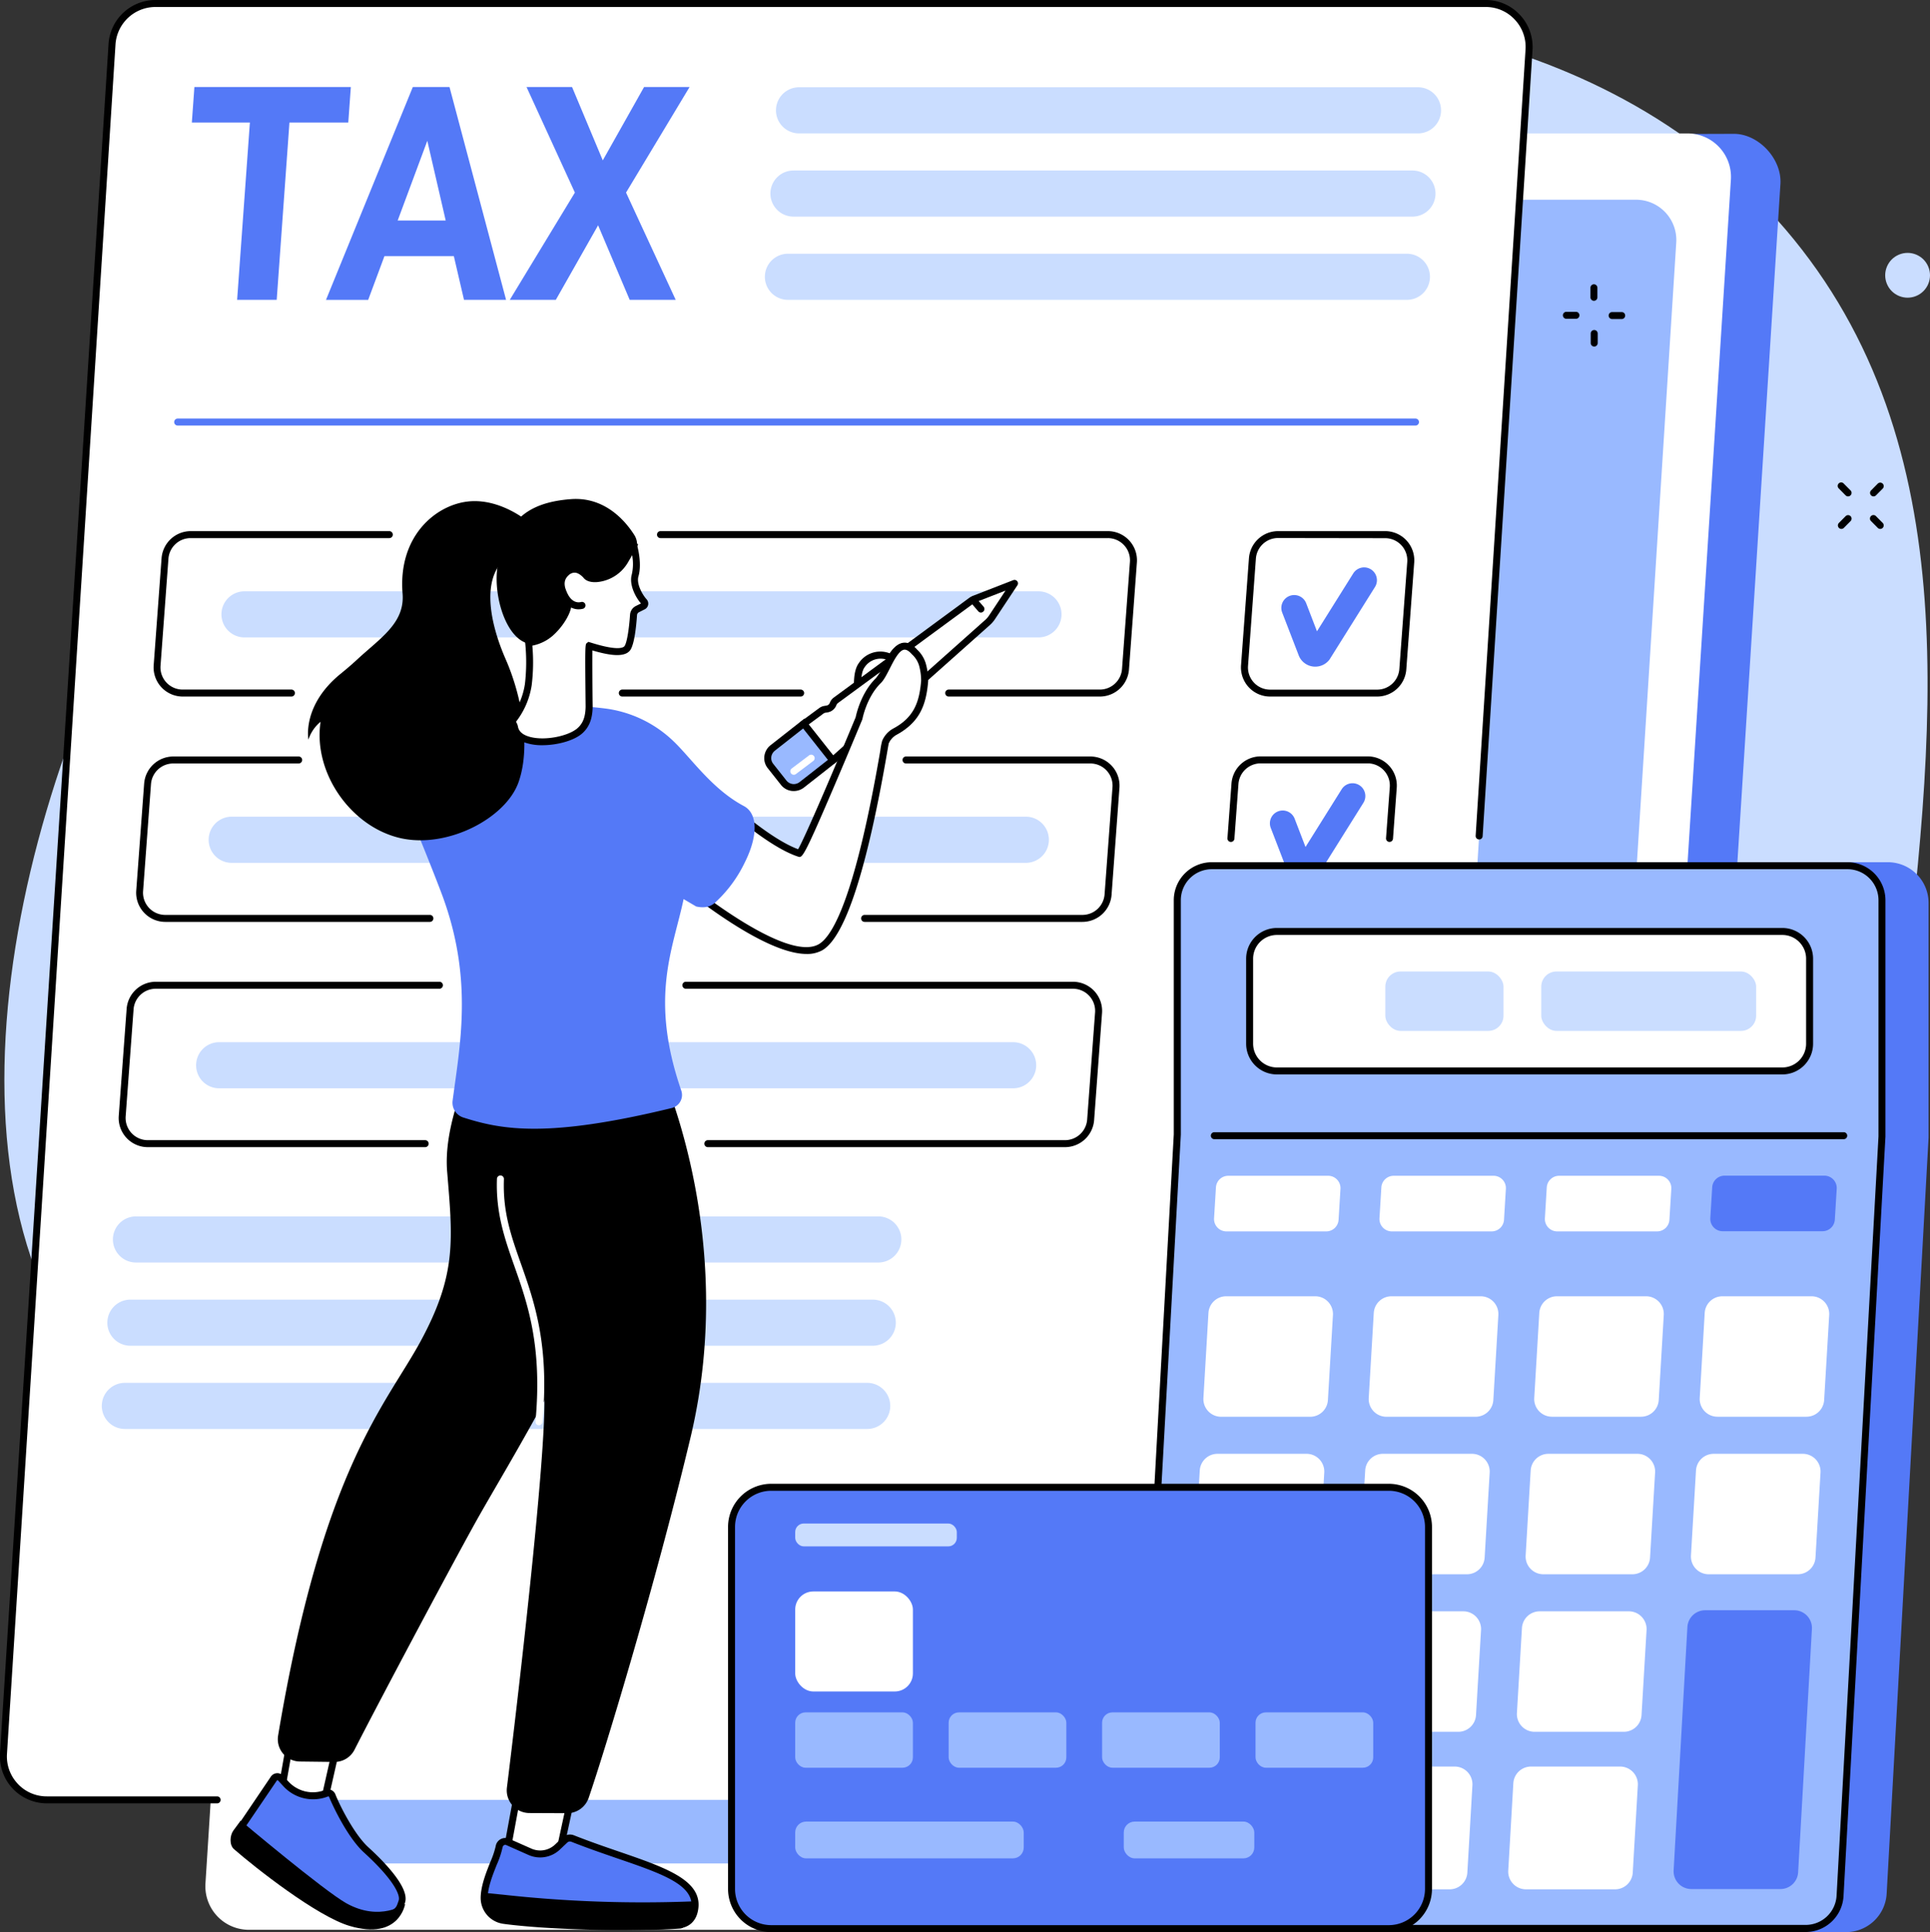
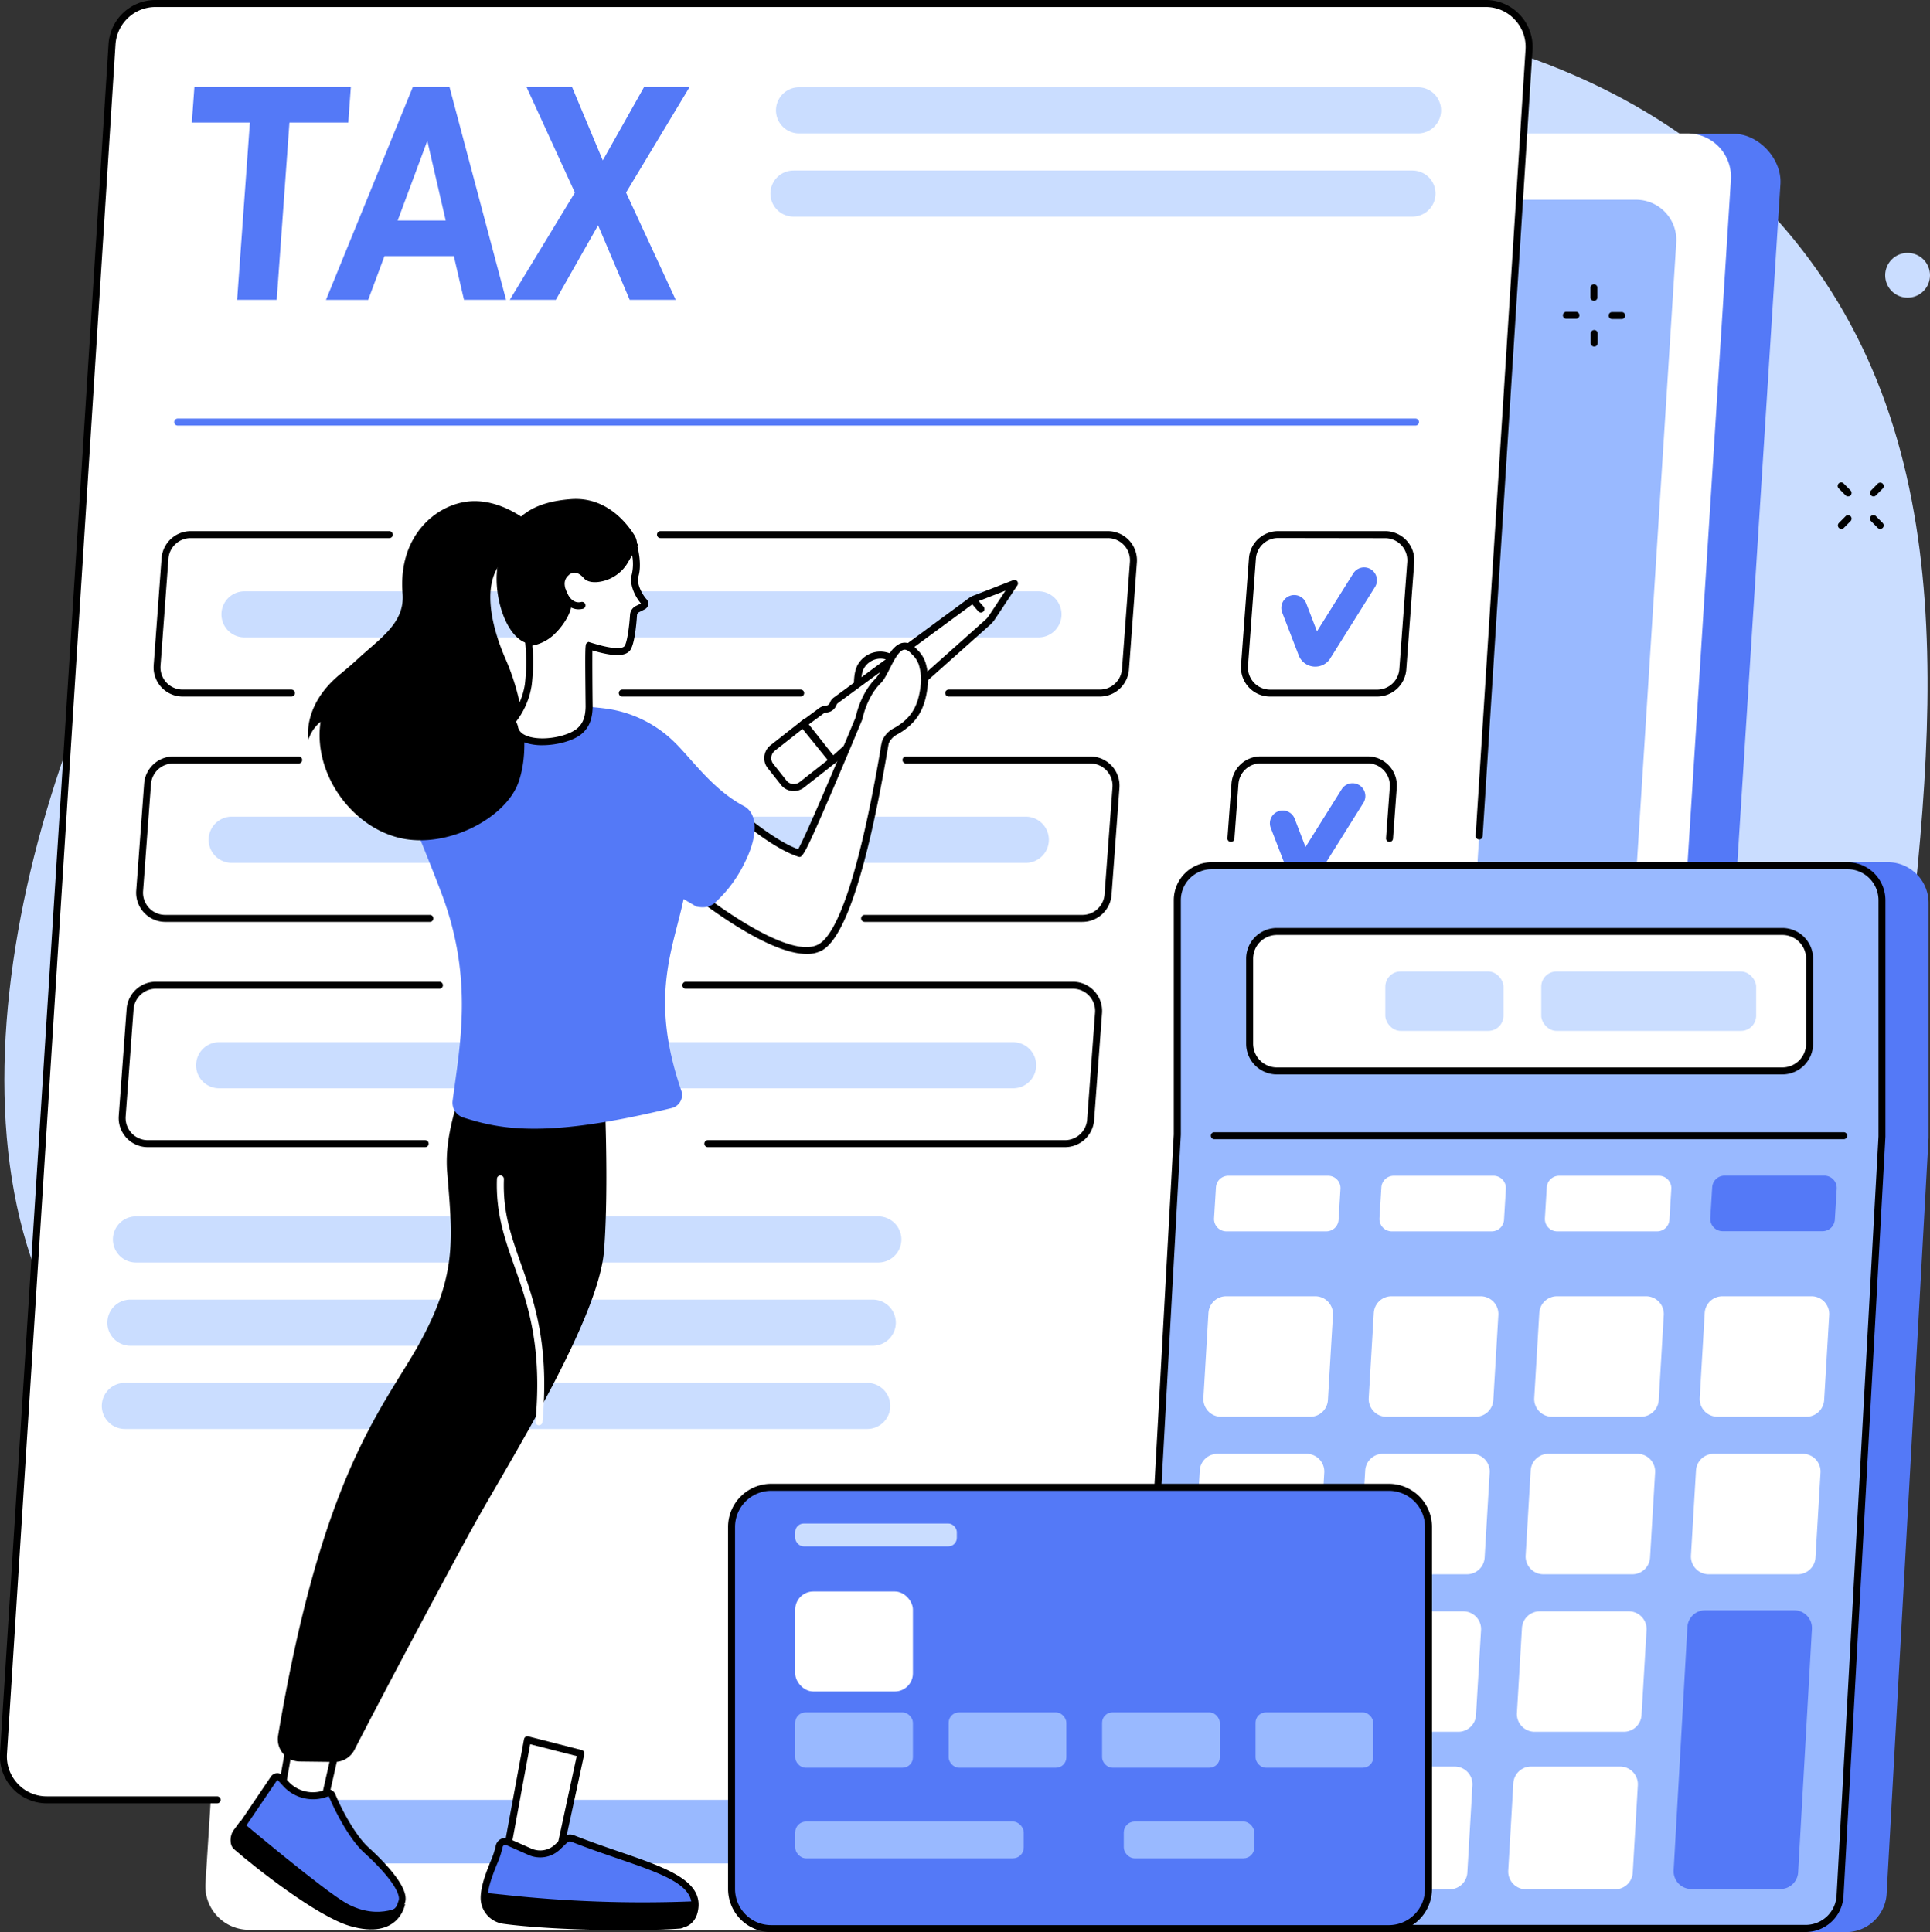
<svg xmlns="http://www.w3.org/2000/svg" viewBox="0 0 828.89 829.94">
  <rect x="0" y="0" width="828.89" height="829.94" fill="#333333" stroke="none" />
  <defs>
    <style>.cls-1{fill:#caddff;}.cls-2{fill:#5479f7;}.cls-3{fill:#fff;}.cls-4{fill:#99b9ff;}</style>
  </defs>
  <g id="Ebene_2" data-name="Ebene 2">
    <g id="Illustration">
      <g id="Tax_form" data-name="Tax form">
        <path class="cls-1" d="M490.83,2C464,2,219.07,5.72,85.23,207,14,314.09-33.81,489.27,36,584.71c20.62,28.19,31.43,22,141.66,88.7C329,765,328.29,788.57,390.92,809.52c81.55,27.28,202,27.22,292.28-39.76,102.4-76,117.55-202.31,132.72-328.8,14.88-124.15,30-249.93-49.21-342.57C684.62,2.35,552.7,2.14,490.83,2Z" />
        <path class="cls-2" d="M696.84,828.78,131.32,827a18.6,18.6,0,0,1-18.5-19.82L159.15,76.7a18.58,18.58,0,0,1,18.5-17.45l567-1.76c10.7,0,20.7,10.84,20,21.58L718.31,809.53C717.69,819.34,706.62,828.78,696.84,828.78Z" />
        <path class="cls-3" d="M678.21,828.94H106.83A18.69,18.69,0,0,1,88.24,809L134.8,74.84a18.68,18.68,0,0,1,18.6-17.53H724.78a18.69,18.69,0,0,1,18.6,19.92L696.81,811.4A18.68,18.68,0,0,1,678.21,828.94Z" />
        <path class="cls-4" d="M659.56,800.45H130.37A17.31,17.31,0,0,1,113.14,782l43.13-680A17.3,17.3,0,0,1,173.5,85.79H702.69a17.31,17.31,0,0,1,17.22,18.45l-43.13,680A17.28,17.28,0,0,1,659.56,800.45Z" />
        <path class="cls-3" d="M591.51,773.13H20.14a18.68,18.68,0,0,1-18.6-19.91L48.11,19A18.67,18.67,0,0,1,66.7,1.5H638.08a18.69,18.69,0,0,1,18.6,19.92L610.11,755.6A18.66,18.66,0,0,1,591.51,773.13Z" />
        <path d="M93.25,774.63H20.14A20.2,20.2,0,0,1,0,753.12L46.61,18.94A20.21,20.21,0,0,1,66.7,0H638.08a19.92,19.92,0,0,1,14.65,6.35,20.11,20.11,0,0,1,5.45,15.16L636.76,359.18a1.5,1.5,0,0,1-3-.19L655.18,21.32A17.09,17.09,0,0,0,650.54,8.4,16.93,16.93,0,0,0,638.08,3H66.7A17.22,17.22,0,0,0,49.6,19.13L3,753.31a17.11,17.11,0,0,0,4.63,12.92,16.92,16.92,0,0,0,12.47,5.4H93.25a1.5,1.5,0,0,1,0,3Z" />
        <path class="cls-2" d="M607.92,182.8H76.31a1.5,1.5,0,0,1,0-3H607.92a1.5,1.5,0,0,1,0,3Z" />
        <path d="M591.46,299.2h-46A12.52,12.52,0,0,1,533,285.75l3.4-46a12.57,12.57,0,0,1,12.48-11.6h46a12.52,12.52,0,0,1,12.49,13.45l-3.4,46A12.57,12.57,0,0,1,591.46,299.2Zm-42.59-68.09a9.55,9.55,0,0,0-9.49,8.82L536,286a9.52,9.52,0,0,0,9.49,10.23h46a9.56,9.56,0,0,0,9.49-8.82l3.4-46a9.52,9.52,0,0,0-9.5-10.23Z" />
        <path class="cls-2" d="M564.86,286.36a7.47,7.47,0,0,1-1.41-.13,7.62,7.62,0,0,1-5.79-5l-7-18.15A5.5,5.5,0,0,1,561,259.18l4.61,12,15.58-24.87a5.5,5.5,0,0,1,9.33,5.84L571,283.3l-.22.28A7.65,7.65,0,0,1,564.86,286.36Z" />
        <path class="cls-2" d="M560,379a7.7,7.7,0,0,1-7.19-5.09l-7-18.16a5.5,5.5,0,1,1,10.27-3.93l4.61,12,15.58-24.88a5.5,5.5,0,0,1,9.32,5.84l-19.5,31.14-.23.27A7.66,7.66,0,0,1,560,379Z" />
        <path d="M528.66,361.65h-.11a1.5,1.5,0,0,1-1.39-1.6l1.74-23.55a12.57,12.57,0,0,1,12.49-11.6h46a12.52,12.52,0,0,1,12.48,13.45l-1.61,21.9a1.51,1.51,0,0,1-1.61,1.39,1.49,1.49,0,0,1-1.38-1.61l1.61-21.9a9.52,9.52,0,0,0-9.49-10.23h-46a9.57,9.57,0,0,0-9.5,8.82l-1.74,23.55A1.5,1.5,0,0,1,528.66,361.65Z" />
        <path class="cls-1" d="M616.49,83.86h0a9.9,9.9,0,0,1-9.88,9.19H340.78a9.91,9.91,0,0,1-9.88-10.61h0a9.92,9.92,0,0,1,9.88-9.2H606.61A9.91,9.91,0,0,1,616.49,83.86Z" />
-         <path class="cls-1" d="M614.11,119.61h0a9.9,9.9,0,0,1-9.88,9.19H338.4a9.91,9.91,0,0,1-9.88-10.61h0a9.91,9.91,0,0,1,9.88-9.2H604.23A9.91,9.91,0,0,1,614.11,119.61Z" />
        <path class="cls-1" d="M618.87,48.11h0A9.89,9.89,0,0,1,609,57.3H343.16a9.9,9.9,0,0,1-9.87-10.61h0a9.9,9.9,0,0,1,9.87-9.2H609A9.89,9.89,0,0,1,618.87,48.11Z" />
        <path class="cls-1" d="M387.09,533.11h0a9.91,9.91,0,0,1-9.88,9.2H58.4a9.91,9.91,0,0,1-9.88-10.62h0a9.9,9.9,0,0,1,9.88-9.19H377.21A9.91,9.91,0,0,1,387.09,533.11Z" />
        <path class="cls-1" d="M384.71,568.86h0a9.91,9.91,0,0,1-9.88,9.2H56a9.89,9.89,0,0,1-9.87-10.62h0A9.89,9.89,0,0,1,56,558.25H374.83A9.91,9.91,0,0,1,384.71,568.86Z" />
        <path class="cls-1" d="M382.32,604.61h0a9.9,9.9,0,0,1-9.88,9.2H53.63a9.91,9.91,0,0,1-9.88-10.62h0A9.91,9.91,0,0,1,53.63,594H372.44A9.91,9.91,0,0,1,382.32,604.61Z" />
        <path d="M472.38,299.2H407.45a1.5,1.5,0,0,1,0-3h64.93a9.57,9.57,0,0,0,9.5-8.82l3.4-46a9.52,9.52,0,0,0-9.5-10.23H283.67a1.5,1.5,0,1,1,0-3H475.78a12.52,12.52,0,0,1,12.49,13.45l-3.4,46A12.57,12.57,0,0,1,472.38,299.2Z" />
        <path d="M343.86,299.2H267.27a1.5,1.5,0,0,1,0-3h76.59a1.5,1.5,0,0,1,0,3Z" />
        <path d="M125.16,299.2H78.44A12.52,12.52,0,0,1,66,285.75l3.39-46a12.59,12.59,0,0,1,12.49-11.6h85.32a1.5,1.5,0,0,1,0,3H81.83a9.55,9.55,0,0,0-9.49,8.82l-3.4,46a9.52,9.52,0,0,0,9.5,10.23h46.72a1.5,1.5,0,1,1,0,3Z" />
        <path class="cls-1" d="M455.88,264.61h0A9.9,9.9,0,0,1,446,273.8H105a9.89,9.89,0,0,1-9.87-10.61h0A9.89,9.89,0,0,1,105,254H446A9.91,9.91,0,0,1,455.88,264.61Z" />
        <path d="M464.9,396H371.33a1.5,1.5,0,1,1,0-3H464.9a9.55,9.55,0,0,0,9.49-8.82l3.4-46a9.52,9.52,0,0,0-9.49-10.23H389.12a1.5,1.5,0,0,1,0-3H468.3a12.52,12.52,0,0,1,12.48,13.45l-3.39,46A12.58,12.58,0,0,1,464.9,396Z" />
        <path d="M184.63,396H71a12.53,12.53,0,0,1-12.49-13.45l3.4-46a12.58,12.58,0,0,1,12.49-11.6h53.87a1.5,1.5,0,1,1,0,3H74.35a9.57,9.57,0,0,0-9.5,8.82l-3.4,46A9.54,9.54,0,0,0,71,393H184.63a1.5,1.5,0,0,1,0,3Z" />
        <path class="cls-1" d="M450.44,361.45h0a9.9,9.9,0,0,1-9.88,9.19h-341A9.89,9.89,0,0,1,89.64,360h0a9.9,9.9,0,0,1,9.87-9.2H440.56A9.91,9.91,0,0,1,450.44,361.45Z" />
        <path d="M457.41,492.76H304a1.5,1.5,0,0,1,0-3H457.41a9.57,9.57,0,0,0,9.5-8.83l3.4-46a9.52,9.52,0,0,0-9.5-10.22H294.57a1.5,1.5,0,0,1,0-3H460.81a12.53,12.53,0,0,1,12.49,13.45l-3.4,46A12.57,12.57,0,0,1,457.41,492.76Z" />
        <path d="M182.6,492.76H63.46A12.52,12.52,0,0,1,51,479.31l3.39-46a12.58,12.58,0,0,1,12.49-11.6H188.72a1.5,1.5,0,0,1,0,3H66.86a9.55,9.55,0,0,0-9.49,8.82l-3.4,46a9.54,9.54,0,0,0,9.49,10.23H182.6a1.5,1.5,0,1,1,0,3Z" />
        <path class="cls-1" d="M445,458.28h0a9.91,9.91,0,0,1-9.88,9.2h-341a9.89,9.89,0,0,1-9.87-10.62h0a9.89,9.89,0,0,1,9.87-9.19H435.12A9.91,9.91,0,0,1,445,458.28Z" />
        <polygon class="cls-2" points="296.16 37.37 268.87 82.72 290.2 128.8 270.44 128.8 256.87 96.78 238.71 128.8 218.94 128.8 246.9 82.72 226.13 37.37 245.68 37.37 258.88 68.89 276.62 37.37 296.16 37.37" />
        <path class="cls-2" d="M193.05,37.37l24.3,91.43H199.28L194.91,110H165.12l-7,18.83H140L177.3,37.37ZM170.8,94.71h20.62l-7.9-34.23L170.8,94.71Z" />
        <polygon class="cls-2" points="150.68 37.37 149.58 52.63 124.31 52.63 118.84 128.8 101.84 128.8 107.32 52.63 82.39 52.63 83.49 37.37 150.68 37.37" />
        <path class="cls-2" d="M810.82,370.36H543.17a17.5,17.5,0,0,0-17.5,17.5v99.3c0,.33,0,.65,0,1L507.73,811.47a17.5,17.5,0,0,0,17.47,18.47H792.81a17.51,17.51,0,0,0,17.47-16.53l18-324.73c0-.33,0-.65,0-1V387.86A17.5,17.5,0,0,0,810.82,370.36Z" />
        <path class="cls-4" d="M793.45,371.86h-273a14.82,14.82,0,0,0-14.82,14.82V487.39L487.69,812.76a14.81,14.81,0,0,0,14.79,15.63h273a14.81,14.81,0,0,0,14.79-14l18-326.13V386.68A14.83,14.83,0,0,0,793.45,371.86Z" />
        <path d="M775.46,829.89h-273a16.31,16.31,0,0,1-16.29-17.21L504.11,487.3V386.68a16.34,16.34,0,0,1,16.32-16.32h273a16.34,16.34,0,0,1,16.32,16.32V488.26l-18,326.22A16.32,16.32,0,0,1,775.46,829.89Zm-255-456.53a13.33,13.33,0,0,0-13.32,13.32V487.39L489.18,812.84a13.32,13.32,0,0,0,13.3,14h273a13.31,13.31,0,0,0,13.29-12.58l18-326.13V386.68a13.34,13.34,0,0,0-13.32-13.32Z" />
        <path d="M791.84,489.34H521.53a1.5,1.5,0,0,1,0-3H791.84a1.5,1.5,0,0,1,0,3Z" />
        <rect class="cls-3" x="536.69" y="400.11" width="240.49" height="59.91" rx="11.7" />
        <path d="M765.48,461.52H548.39a13.21,13.21,0,0,1-13.2-13.2V411.81a13.21,13.21,0,0,1,13.2-13.2H765.48a13.21,13.21,0,0,1,13.2,13.2v36.51A13.21,13.21,0,0,1,765.48,461.52ZM548.39,401.61a10.21,10.21,0,0,0-10.2,10.2v36.51a10.22,10.22,0,0,0,10.2,10.2H765.48a10.21,10.21,0,0,0,10.2-10.2V411.81a10.2,10.2,0,0,0-10.2-10.2Z" />
        <rect class="cls-1" x="661.93" y="417.3" width="92.3" height="25.52" rx="6.53" />
        <rect class="cls-1" x="594.96" y="417.3" width="50.76" height="25.52" rx="6.53" />
        <path class="cls-3" d="M633.91,736.72l2.16-36.5a7.63,7.63,0,0,0-7.61-8.08H590.21a7.63,7.63,0,0,0-7.61,7.17l-2.16,36.51a7.62,7.62,0,0,0,7.61,8.07H626.3A7.62,7.62,0,0,0,633.91,736.72Z" />
        <path class="cls-3" d="M705,736.72l2.16-36.5a7.63,7.63,0,0,0-7.61-8.08H661.25a7.63,7.63,0,0,0-7.61,7.17l-2.16,36.51a7.62,7.62,0,0,0,7.61,8.07h38.25A7.62,7.62,0,0,0,705,736.72Z" />
        <path class="cls-3" d="M630.19,804.38l2.18-37.5a7.62,7.62,0,0,0-7.61-8.06H586.51A7.62,7.62,0,0,0,578.9,766l-2.18,37.49a7.62,7.62,0,0,0,7.61,8.07h38.25A7.63,7.63,0,0,0,630.19,804.38Z" />
        <path class="cls-3" d="M701.23,804.38l2.18-37.5a7.62,7.62,0,0,0-7.61-8.06H657.55a7.62,7.62,0,0,0-7.61,7.18l-2.18,37.49a7.63,7.63,0,0,0,7.61,8.07h38.25A7.62,7.62,0,0,0,701.23,804.38Z" />
        <path class="cls-3" d="M566.58,669.05l2.16-36.5a7.62,7.62,0,0,0-7.61-8.07H522.88a7.62,7.62,0,0,0-7.61,7.17l-2.16,36.5a7.62,7.62,0,0,0,7.61,8.07H559A7.62,7.62,0,0,0,566.58,669.05Z" />
        <path class="cls-3" d="M637.62,669.05l2.16-36.5a7.62,7.62,0,0,0-7.6-8.07H593.92a7.61,7.61,0,0,0-7.6,7.17l-2.17,36.5a7.62,7.62,0,0,0,7.61,8.07H630A7.62,7.62,0,0,0,637.62,669.05Z" />
        <path class="cls-3" d="M708.66,669.05l2.17-36.5a7.62,7.62,0,0,0-7.61-8.07H665a7.62,7.62,0,0,0-7.61,7.17l-2.16,36.5a7.62,7.62,0,0,0,7.6,8.07h38.26A7.61,7.61,0,0,0,708.66,669.05Z" />
        <path class="cls-3" d="M779.71,669.05l2.16-36.5a7.62,7.62,0,0,0-7.61-8.07H736a7.62,7.62,0,0,0-7.61,7.17l-2.16,36.5a7.62,7.62,0,0,0,7.61,8.07H772.1A7.62,7.62,0,0,0,779.71,669.05Z" />
        <path class="cls-3" d="M570.31,601.38l2.16-36.5a7.62,7.62,0,0,0-7.61-8.07H526.61A7.62,7.62,0,0,0,519,564l-2.16,36.5a7.62,7.62,0,0,0,7.61,8.07H562.7A7.62,7.62,0,0,0,570.31,601.38Z" />
        <path class="cls-3" d="M641.35,601.38l2.16-36.5a7.62,7.62,0,0,0-7.61-8.07H597.65A7.62,7.62,0,0,0,590,564l-2.16,36.5a7.62,7.62,0,0,0,7.61,8.07h38.25A7.62,7.62,0,0,0,641.35,601.38Z" />
        <path class="cls-3" d="M712.39,601.38l2.16-36.5a7.62,7.62,0,0,0-7.6-8.07H668.69a7.61,7.61,0,0,0-7.6,7.17l-2.17,36.5a7.62,7.62,0,0,0,7.61,8.07h38.25A7.62,7.62,0,0,0,712.39,601.38Z" />
        <path class="cls-3" d="M783.43,601.38l2.17-36.5a7.62,7.62,0,0,0-7.61-8.07H739.74a7.62,7.62,0,0,0-7.61,7.17L730,600.48a7.62,7.62,0,0,0,7.6,8.07h38.26A7.61,7.61,0,0,0,783.43,601.38Z" />
        <path class="cls-3" d="M562.87,736.72l2.16-36.5a7.63,7.63,0,0,0-7.61-8.08H519.17a7.62,7.62,0,0,0-7.61,7.17l-2.16,36.51a7.62,7.62,0,0,0,7.61,8.07h38.25A7.62,7.62,0,0,0,562.87,736.72Z" />
        <path class="cls-3" d="M559.15,804.38l2.17-37.5a7.61,7.61,0,0,0-7.6-8.06H515.46a7.63,7.63,0,0,0-7.61,7.18l-2.17,37.49a7.62,7.62,0,0,0,7.6,8.07h38.26A7.63,7.63,0,0,0,559.15,804.38Z" />
        <path class="cls-2" d="M772.26,804.25l5.92-104.52a7.62,7.62,0,0,0-7.61-8.05H732.31a7.63,7.63,0,0,0-7.61,7.19l-5.91,104.52a7.62,7.62,0,0,0,7.61,8.05h38.25A7.63,7.63,0,0,0,772.26,804.25Z" />
        <path class="cls-3" d="M522.22,510.05l-.81,13.26a5.32,5.32,0,0,0,5.31,5.63h42.87a5.3,5.3,0,0,0,5.3-5l.81-13.25a5.31,5.31,0,0,0-5.3-5.64H527.52A5.31,5.31,0,0,0,522.22,510.05Z" />
        <path class="cls-3" d="M593.26,510.05l-.81,13.26a5.32,5.32,0,0,0,5.31,5.63h42.87a5.31,5.31,0,0,0,5.31-5l.8-13.25a5.31,5.31,0,0,0-5.3-5.64H598.56A5.32,5.32,0,0,0,593.26,510.05Z" />
        <path class="cls-3" d="M664.3,510.05l-.8,13.26a5.31,5.31,0,0,0,5.3,5.63h42.88a5.31,5.31,0,0,0,5.3-5l.81-13.25a5.32,5.32,0,0,0-5.31-5.64H669.61A5.32,5.32,0,0,0,664.3,510.05Z" />
        <path class="cls-2" d="M735.35,510l-.81,13.24a5.31,5.31,0,0,0,5.3,5.63h42.88a5.3,5.3,0,0,0,5.3-5l.81-13.23a5.32,5.32,0,0,0-5.31-5.64H740.65A5.31,5.31,0,0,0,735.35,510Z" />
        <rect class="cls-2" x="314.18" y="638.86" width="299.31" height="189.58" rx="17.02" />
        <path d="M596.47,829.94H331.21a18.55,18.55,0,0,1-18.53-18.53V655.88a18.55,18.55,0,0,1,18.53-18.52H596.47A18.54,18.54,0,0,1,615,655.88V811.41A18.55,18.55,0,0,1,596.47,829.94ZM331.21,640.36a15.54,15.54,0,0,0-15.53,15.52V811.41a15.54,15.54,0,0,0,15.53,15.53H596.47A15.54,15.54,0,0,0,612,811.41V655.88a15.53,15.53,0,0,0-15.52-15.52Z" />
        <rect class="cls-3" x="341.52" y="683.61" width="50.55" height="42.96" rx="7.77" />
        <rect class="cls-4" x="482.64" y="782.46" width="56.05" height="15.79" rx="4.65" />
        <rect class="cls-4" x="341.52" y="782.46" width="98.15" height="15.79" rx="4.65" />
        <rect class="cls-1" x="341.52" y="654.42" width="69.41" height="9.82" rx="3.66" />
        <rect class="cls-4" x="341.52" y="735.55" width="50.55" height="23.77" rx="4.44" />
        <rect class="cls-4" x="407.42" y="735.55" width="50.55" height="23.77" rx="4.44" />
        <rect class="cls-4" x="473.32" y="735.55" width="50.55" height="23.77" rx="4.44" />
        <rect class="cls-4" x="539.22" y="735.55" width="50.55" height="23.77" rx="4.44" />
        <polygon class="cls-3" points="126 740.09 119.71 775.8 138.28 777.98 145.85 744.45 126 740.09" />
        <path d="M138.28,779.48h-.18l-18.56-2.18a1.52,1.52,0,0,1-1-.59,1.5,1.5,0,0,1-.28-1.16l6.29-35.71a1.51,1.51,0,0,1,.64-1,1.49,1.49,0,0,1,1.16-.22L146.17,743a1.57,1.57,0,0,1,1,.66,1.52,1.52,0,0,1,.19,1.14l-7.57,33.53A1.5,1.5,0,0,1,138.28,779.48Zm-16.81-5,15.64,1.83,6.95-30.74-16.86-3.7Z" />
        <path class="cls-2" d="M140.3,770.25h0a15.74,15.74,0,0,1-17.45-3.94l-2.33-2.53a1.85,1.85,0,0,0-2.89.21l-13.08,19.29a8.38,8.38,0,0,0,.82,10.71,82.88,82.88,0,0,0,16.14,12.3c12.85,7.31,24,22.89,37.11,19.12s12.47-4.39,13.95-8.55-4.81-12.69-15.28-22.23c-6.4-5.84-12.62-18.46-14.59-23.36A1.83,1.83,0,0,0,140.3,770.25Z" />
        <path d="M154.55,827.49c-8,0-15.18-5.84-22.22-11.51a91.22,91.22,0,0,0-11.56-8.39,83.61,83.61,0,0,1-16.44-12.53,9.9,9.9,0,0,1-1-12.67l13-19.24a3.35,3.35,0,0,1,5.24-.39l2.33,2.53a14.27,14.27,0,0,0,15.77,3.56h0a3.36,3.36,0,0,1,4.35,1.86c2,5.07,8.19,17.32,14.21,22.81,6.82,6.22,17.93,17.58,15.68,23.85l-.28.81c-1.46,4.27-2.57,5.21-14.67,8.67A16,16,0,0,1,154.55,827.49Zm-35.39-62.81h0a.36.36,0,0,0-.27.16l-13.08,19.28a6.84,6.84,0,0,0,.63,8.79A80.74,80.74,0,0,0,122.25,805a94.52,94.52,0,0,1,12,8.66c8.09,6.53,15.72,12.69,24,10.33,11.48-3.29,11.68-3.89,12.67-6.76.09-.27.18-.55.29-.85.88-2.46-2.49-9.33-14.88-20.63-6.92-6.31-13.29-19.71-15-23.91a.38.38,0,0,0-.18-.18.34.34,0,0,0-.28,0,17.32,17.32,0,0,1-19.1-4.31l-2.33-2.53A.35.35,0,0,0,119.16,764.68Z" />
        <path d="M174,817.8s-10.7,7.85-25.24-.25c-9.69-5.41-45.4-35.5-45.4-35.5l-3.11,4.22c-1.57,2.14-1.8,6.21.21,8,9.06,7.94,35.66,28.86,49.67,33C171.66,833.64,174,817.8,174,817.8Z" />
        <polygon class="cls-3" points="226.53 747.38 217.43 796.7 237.87 806.9 249.47 753.24 226.53 747.38" />
        <path d="M237.87,808.4a1.61,1.61,0,0,1-.67-.16L216.76,798a1.49,1.49,0,0,1-.8-1.61l9.1-49.33a1.5,1.5,0,0,1,.66-1,1.53,1.53,0,0,1,1.18-.19l22.94,5.86a1.5,1.5,0,0,1,1.09,1.77l-11.59,53.66a1.5,1.5,0,0,1-.82,1A1.44,1.44,0,0,1,237.87,808.4Zm-18.76-12.54,17.71,8.83,10.88-50.36-20-5.1Z" />
        <path class="cls-2" d="M214.36,793.3c-.72,4.72-6.23,13.88-6.42,21.74a9.72,9.72,0,0,0,8.39,9.83c13.74,2,49.28,3.86,75.91,1.76,1.82-.15,5.06-1.44,6-6,3.2-15.32-23.32-19.41-52.3-30.9a3.13,3.13,0,0,0-3.32.64l-3.18,3a10.83,10.83,0,0,1-11.85,2.06l-9.5-4.22A2.69,2.69,0,0,0,214.36,793.3Z" />
        <path d="M265.76,829.05c-19.95,0-39.74-1.29-49.64-2.69A11.23,11.23,0,0,1,206.44,815c.12-5.11,2.35-10.68,4.14-15.16a38.35,38.35,0,0,0,2.3-6.78h0a4.19,4.19,0,0,1,5.83-3.21l9.5,4.21a9.29,9.29,0,0,0,10.21-1.77l3.18-3a4.63,4.63,0,0,1,4.9-.94c6.76,2.68,13.26,4.91,19.55,7.07,20.33,7,36.39,12.5,33.67,25.52-1,5-4.61,7-7.36,7.19C284.08,828.78,274.9,829.05,265.76,829.05Zm-49.92-35.53a38.22,38.22,0,0,1-2.48,7.44c-1.78,4.48-3.81,9.56-3.92,14.12a8.24,8.24,0,0,0,7.1,8.31c14.31,2,49.46,3.81,75.58,1.74.62,0,3.77-.51,4.66-4.81,2.18-10.43-12-15.32-31.71-22.07-6.32-2.18-12.85-4.42-19.68-7.12a1.64,1.64,0,0,0-1.73.32l-3.17,3a12.32,12.32,0,0,1-13.5,2.35l-9.5-4.22a1.15,1.15,0,0,0-1,0,1.2,1.2,0,0,0-.61.87Z" />
        <path d="M207.35,813s0,.8,0,1.18A9.73,9.73,0,0,0,215.7,824c13.75,1.94,49.84,6.5,76.47,4.4,1.82-.15,5.13-3.21,6.08-7.77a20.28,20.28,0,0,0,.15-3.93l-1.88.07a547.82,547.82,0,0,1-80.59-2.92Z" />
        <path d="M199.18,463.24c.59,2.72-8.64,21.52-7.14,40,2.37,28.93,4.23,43.95-11.29,72.69-15,27.73-42,54.21-61.31,169.59a9.58,9.58,0,0,0,9.33,11.14l14.83.18a9.61,9.61,0,0,0,8.65-5.23c9.75-19.16,39.85-75.84,51.63-97.09,13.83-25,53.25-87.43,55.55-117.36,2.16-28.22.18-68.57-.06-73.1a.46.46,0,0,0-.44-.44Z" />
-         <path d="M282.47,456.52s35.1,73.05,14.08,161c-15.21,63.63-36.79,134.54-43.73,154.76a9.74,9.74,0,0,1-9.27,6.58l-16.2-.07a9.76,9.76,0,0,1-9.64-10.95c4.17-33.6,17-142.34,16.07-168.63-1.54-43.34-14.28-58.51-16.5-89-2.41-33.23,6.82-53.09,6.82-53.09Z" />
        <path class="cls-3" d="M231.48,612.21h-.14a1.5,1.5,0,0,1-1.36-1.63c3-32.47-3.42-50.68-9.08-66.75-4.14-11.73-8-22.81-7.47-37.47a1.49,1.49,0,0,1,1.55-1.44,1.51,1.51,0,0,1,1.45,1.56c-.55,14.08,3.08,24.4,7.3,36.35,5.77,16.36,12.3,34.9,9.24,68A1.5,1.5,0,0,1,231.48,612.21Z" />
        <path class="cls-3" d="M366.23,314.63a38.49,38.49,0,0,0,2.68-6.12,4.72,4.72,0,0,0,.44-2.59c-.53-4.6-2.43-15.86.76-20.2a9.74,9.74,0,0,1,12.68-3.16s3.36-6.77,7.66-4.22c3.3,2,6.51,6.24,5.95,12.9-.77,9.09-2.32,17.77-12,22.95a9.32,9.32,0,0,0-4.18,4.58Z" />
        <path d="M380.26,320.27a1.59,1.59,0,0,1-.43-.06l-14-4.14a1.53,1.53,0,0,1-1-.85,1.49,1.49,0,0,1,0-1.27,39.43,39.43,0,0,0,2.57-5.84,1.27,1.27,0,0,1,.13-.32h0a3.47,3.47,0,0,0,.26-1.7c-.06-.51-.13-1.1-.22-1.75-.72-5.67-1.93-15.17,1.27-19.51a11.1,11.1,0,0,1,13.26-4.2c.91-1.39,2.59-3.48,4.85-4.15a5.15,5.15,0,0,1,4.19.57c1.76,1,7.46,5.16,6.68,14.32s-2.4,18.58-12.73,24.15a7.8,7.8,0,0,0-3.52,3.83A1.5,1.5,0,0,1,380.26,320.27Zm-11.89-6.57L379.48,317a10.91,10.91,0,0,1,4.25-4.11c9-4.85,10.43-13.06,11.17-21.75.63-7.42-3.84-10.67-5.22-11.49a2.14,2.14,0,0,0-1.8-.28c-1.75.52-3.33,3-3.75,3.87a1.49,1.49,0,0,1-2.08.64,8.24,8.24,0,0,0-10.73,2.75c-2.48,3.37-1.28,12.82-.7,17.36.09.66.16,1.26.22,1.78a6.29,6.29,0,0,1-.53,3.31A32.53,32.53,0,0,1,368.37,313.7Z" />
        <path class="cls-3" d="M357.57,326.67l-12.63-15.59,7.83-5.75a3.39,3.39,0,0,1,1.46-.62l.95-.15a3.39,3.39,0,0,0,2.63-2.17h0a3.4,3.4,0,0,1,1.17-1.55L417.14,258a7,7,0,0,1,1.56-.86l17-6.62L426,265.19a11,11,0,0,1-1.87,2.16l-53.79,47.92a3.43,3.43,0,0,1-1.63.8l-.15,0a3.39,3.39,0,0,0-2.53,2.12l-.21.56a3.48,3.48,0,0,1-.91,1.33Z" />
        <path d="M357.57,328.17h-.13a1.57,1.57,0,0,1-1-.55L343.77,312a1.54,1.54,0,0,1-.32-1.13,1.49,1.49,0,0,1,.6-1l7.83-5.75a4.94,4.94,0,0,1,2.11-.89l.95-.15a1.87,1.87,0,0,0,1.46-1.21,4.86,4.86,0,0,1,1.69-2.24l58.16-42.81a8.82,8.82,0,0,1,1.9-1l17-6.61a1.49,1.49,0,0,1,1.79,2.22L427.29,266a12.81,12.81,0,0,1-2.13,2.46l-53.79,47.92a4.9,4.9,0,0,1-2.35,1.15l-.15,0a1.88,1.88,0,0,0-1.41,1.18l-.21.56a4.87,4.87,0,0,1-1.32,1.92l-7.37,6.56A1.46,1.46,0,0,1,357.57,328.17Zm-10.48-16.81,10.65,13.15,6.2-5.52a1.77,1.77,0,0,0,.5-.74l.21-.55a4.94,4.94,0,0,1,3.66-3.08l.16,0a1.86,1.86,0,0,0,.9-.44l53.8-47.92a9.59,9.59,0,0,0,1.61-1.87l7.07-10.7-12.61,4.91a5.11,5.11,0,0,0-1.21.67L359.87,302a1.9,1.9,0,0,0-.65.86,4.86,4.86,0,0,1-3.8,3.14l-.95.15a1.89,1.89,0,0,0-.81.35Z" />
        <path d="M421.29,263.13a1.46,1.46,0,0,1-1.13-.53l-3.37-3.91a1.5,1.5,0,1,1,2.27-2l3.37,3.92a1.49,1.49,0,0,1-.16,2.11A1.46,1.46,0,0,1,421.29,263.13Z" />
-         <path class="cls-4" d="M331.89,321.25l13.28-10.43,12.51,15.83L344.4,337.07a5.56,5.56,0,0,1-7.8-.83L330.88,329A5.52,5.52,0,0,1,331.89,321.25Z" />
        <path d="M340.89,339.79a6.94,6.94,0,0,1-5.46-2.62l-5.73-7.24a6.88,6.88,0,0,1-1.43-5.09,7.08,7.08,0,0,1,2.7-4.77l14.45-11.35,14.37,18.18-14.46,11.35A7.15,7.15,0,0,1,340.89,339.79Zm-8.07-17.36a4.11,4.11,0,0,0-1.57,2.76,3.91,3.91,0,0,0,.81,2.88l5.72,7.24a4.06,4.06,0,0,0,5.69.58l12.1-9.49-10.65-13.48Z" />
        <path class="cls-3" d="M340.92,332.8a1.5,1.5,0,0,1-.91-2.69l7.38-5.57a1.5,1.5,0,1,1,1.8,2.39l-7.37,5.57A1.52,1.52,0,0,1,340.92,332.8Z" />
        <path class="cls-3" d="M368.91,308.51s1.85-9.85,8.32-16.17c4-3.87,7.67-20.69,15.22-12.62,1.63,1.74,2.76,2.81,3.66,5.61a25.5,25.5,0,0,1,1,7.22c-.77,9.1-3,16.47-12.69,21.66a9.19,9.19,0,0,0-4.16,4.56c-.53,1.26-11.72,78.64-27.81,88.07-18.3,10.72-74.64-40.3-74.64-40.3l23.49-31s25.72,25.73,41.94,31C344.68,367,368.91,308.51,368.91,308.51Z" />
        <path d="M346.43,409.77c-22.83,0-67.53-40.22-69.63-42.12l-1-.92,25.36-33.51,1.22,1.22c.25.25,24.65,24.53,40.39,30.34,3.06-5.23,16.47-36.79,24.72-56.7.28-1.38,2.36-10.61,8.72-16.81a25.13,25.13,0,0,0,3.23-5.4c2.3-4.54,4.68-9.23,8.45-9.77,1.9-.27,3.81.6,5.68,2.59l.32.35a13.43,13.43,0,0,1,3.67,5.83,27,27,0,0,1,1.06,7.81c-.83,9.82-3.44,17.46-13.48,22.85a7.76,7.76,0,0,0-3.44,3.74c-.09.39-.35,1.91-.65,3.66-8.75,50.85-18.11,79.52-27.83,85.21A13.26,13.26,0,0,1,346.43,409.77Zm-66.59-43.42c16.24,14.51,57.91,47.36,71.85,39.2,6.13-3.59,15.68-20.93,26.38-83.12a28.55,28.55,0,0,1,.81-4.24,10.74,10.74,0,0,1,4.83-5.3c8.87-4.77,11.13-11.36,11.9-20.46a24.65,24.65,0,0,0-.92-6.64,10.57,10.57,0,0,0-3-4.7l-.32-.35c-1.16-1.23-2.2-1.79-3.07-1.67-2.22.32-4.42,4.66-6.19,8.15-1.28,2.51-2.48,4.88-3.82,6.19-6.07,5.93-7.88,15.29-7.89,15.38l-.09.3c-.06.14-6.13,14.8-12.3,29.21-13,30.38-13.48,30.24-15.23,29.67-14.52-4.76-35.93-25-41.31-30.2Z" />
        <path class="cls-2" d="M319.48,346.24C305.85,339,297,325.83,289.34,318.48A51.75,51.75,0,0,0,260,304.34c-23.9-3.07-54,0-69.15,9.92-19,12.57-16.22,32.78-12.22,41.91,2.06,4.69,9.86,24.29,11.89,30,12.65,35.43,6.94,63.19,3.85,86.77a6.69,6.69,0,0,0,4.82,7.15c16.52,5.26,36.14,8.8,89.33-4.14a5.78,5.78,0,0,0,4.07-7.51c-13.78-40-3.57-60.54,1-82.24l5.4,3.18c3.09.71,5.89.36,8.1-1.64a56.6,56.6,0,0,0,12.8-17.31C325.61,359,325.49,349.45,319.48,346.24Z" />
        <path d="M273.25,236.26a7.64,7.64,0,0,0-.83-6.45c-3.58-5.66-12.43-16.51-27.22-15.4-20.83,1.56-28.06,11.24-31.33,27.85-2.29,11.67,2.41,28.95,10.74,33.31,12,6.29,22.25-1.62,22.25-1.62L272.1,239.8Z" />
        <path d="M221.37,237.07l5.23-13.14s-11.89-10.08-25.7-8.5c-14.06,1.61-30,15.1-28,39.6,1,12.73-9.69,19.09-19.85,28.58-2.17,2-4.47,3.95-6.78,5.83-16.69,13.59-13.81,28.25-13.81,28.25a16.55,16.55,0,0,1,5.22-7.65c-3.3,21.93,13.1,45.21,34.42,50,20.17,4.5,45.07-8.58,50.56-23.94,5.33-14.91,1.7-36.51-5.49-52.94S205.43,244.63,221.37,237.07Z" />
        <path class="cls-3" d="M272.21,234.63s2.1,7.21.58,12.49c-1.13,3.93,1.84,9.16,3.82,11.31a1.26,1.26,0,0,1-.34,2l-2.55,1.26a3,3,0,0,0-1.63,2.5c-.26,3.68-1.07,12.2-2.71,14.3-2.69,3.44-14-.37-16.39-1.1-.25-.08,0,26.21,0,26.21-.08,4.73-1.27,8-4.11,10.42-6.32,5.47-26.41,7.45-27.93-1.65-.21-1.26-1.39-2.11-.63-3.13a32.17,32.17,0,0,0,6.54-15.15A81.85,81.85,0,0,0,227,276s5.17.12,10.48-5.07c4.6-4.49,7.37-10.6,6.24-12.58-2.59-4.54-4.27-8.92-.54-12.32,3.57-3.25,7.05-.63,8.69,1.33,2.26,2.7,12.17,1.06,16.44-6.39S272.21,234.63,272.21,234.63Z" />
        <path d="M232.91,320.1a22.23,22.23,0,0,1-7.4-1.11c-3.44-1.24-5.53-3.46-6-6.41a3.26,3.26,0,0,0-.33-.82,3,3,0,0,1,0-3.45,30.77,30.77,0,0,0,6.26-14.47,81.31,81.31,0,0,0,.12-17.7l-.19-1.71,1.72,0c.17,0,4.65,0,9.39-4.64s6.48-9.83,6-10.77c-1.76-3.07-5.4-9.47-.25-14.17a6.56,6.56,0,0,1,5-1.91c2.9.19,5.07,2.44,5.87,3.39.36.43,1.54.8,3.35.64A14.23,14.23,0,0,0,267,240.19c1.45-2.53,2.53-4.36,3.21-5.43s1.34-2.13,2.59-1.56l1.24.56-.29.91c.45,1.73,1.87,8,.46,12.86-1,3.28,1.8,8.06,3.48,9.89a2.74,2.74,0,0,1-.75,4.29L274.38,263a1.56,1.56,0,0,0-.8,1.26c-.31,4.61-1.12,12.7-3,15.13-2.62,3.35-9.79,1.87-16.16,0-.05,4.49,0,16.4.11,24.19-.09,5.33-1.52,8.89-4.63,11.58C246.31,318.21,239.22,320.1,232.91,320.1ZM221.63,310a3.86,3.86,0,0,0,.2.41,5.81,5.81,0,0,1,.62,1.69c.31,1.85,1.68,3.22,4.08,4.09,6.55,2.36,17.42.11,21.39-3.32,2.44-2.11,3.51-4.9,3.59-9.32-.27-26.75-.24-26.77.58-27.38l.6-.46,1.33.4c11.11,3.47,13.61,2.16,14.18,1.44.95-1.21,1.93-6.76,2.39-13.49a4.53,4.53,0,0,1,2.43-3.72l2.26-1.12c-2.28-2.62-5.21-8.08-3.93-12.5a20.09,20.09,0,0,0,.14-8.23l-1.87,3.22a17.15,17.15,0,0,1-13,8.31c-2.69.24-4.79-.37-5.91-1.71-.43-.51-2-2.2-3.78-2.32a3.69,3.69,0,0,0-2.75,1.14c-2.46,2.24-2.24,5.08.83,10.47,1.74,3.05-2,10-6.49,14.4a18.8,18.8,0,0,1-9.89,5.33,80.76,80.76,0,0,1-.28,17A33.87,33.87,0,0,1,221.63,310Z" />
        <path d="M248.48,261.73c-3.55,0-6.54-2.61-8.37-7.41a1.5,1.5,0,0,1,2.8-1.07c1.11,2.9,3.17,6.18,6.7,5.34a1.5,1.5,0,1,1,.7,2.92A7.82,7.82,0,0,1,248.48,261.73Z" />
        <path d="M793.71,213.23a1.5,1.5,0,0,1-1.07-.45l-2.88-2.92a1.5,1.5,0,1,1,2.13-2.1l2.89,2.91a1.51,1.51,0,0,1-1.07,2.56Z" />
        <path d="M807.52,227.2a1.5,1.5,0,0,1-1.07-.45l-2.88-2.91a1.5,1.5,0,1,1,2.13-2.11l2.89,2.91a1.51,1.51,0,0,1-1.07,2.56Z" />
        <path d="M790.83,227.2a1.51,1.51,0,0,1-1.07-2.56l2.88-2.91a1.5,1.5,0,1,1,2.14,2.11l-2.89,2.91A1.48,1.48,0,0,1,790.83,227.2Z" />
        <path d="M804.64,213.23a1.51,1.51,0,0,1-1.07-2.56l2.88-2.91a1.5,1.5,0,1,1,2.14,2.11l-2.89,2.91A1.48,1.48,0,0,1,804.64,213.23Z" />
        <path d="M676.84,136.94h0l-4.11,0a1.5,1.5,0,0,1,0-3h0l4.1,0a1.5,1.5,0,1,1,0,3Z" />
        <path d="M696.48,137.05h0l-4.1,0a1.5,1.5,0,1,1,0-3l4.1,0a1.5,1.5,0,0,1,0,3Z" />
        <path d="M684.68,148.86a1.5,1.5,0,0,1-1.5-1.49l0-4.11a1.5,1.5,0,0,1,3,0l0,4.1a1.51,1.51,0,0,1-1.5,1.51Z" />
        <path d="M684.56,129.21a1.5,1.5,0,0,1-1.5-1.49l0-4.1a1.5,1.5,0,0,1,1.49-1.51h0a1.51,1.51,0,0,1,1.5,1.49l0,4.1a1.49,1.49,0,0,1-1.49,1.51Z" />
        <circle class="cls-1" cx="819.27" cy="118.25" r="9.62" transform="translate(17.11 322.52) rotate(-22.5)" />
      </g>
    </g>
  </g>
</svg>